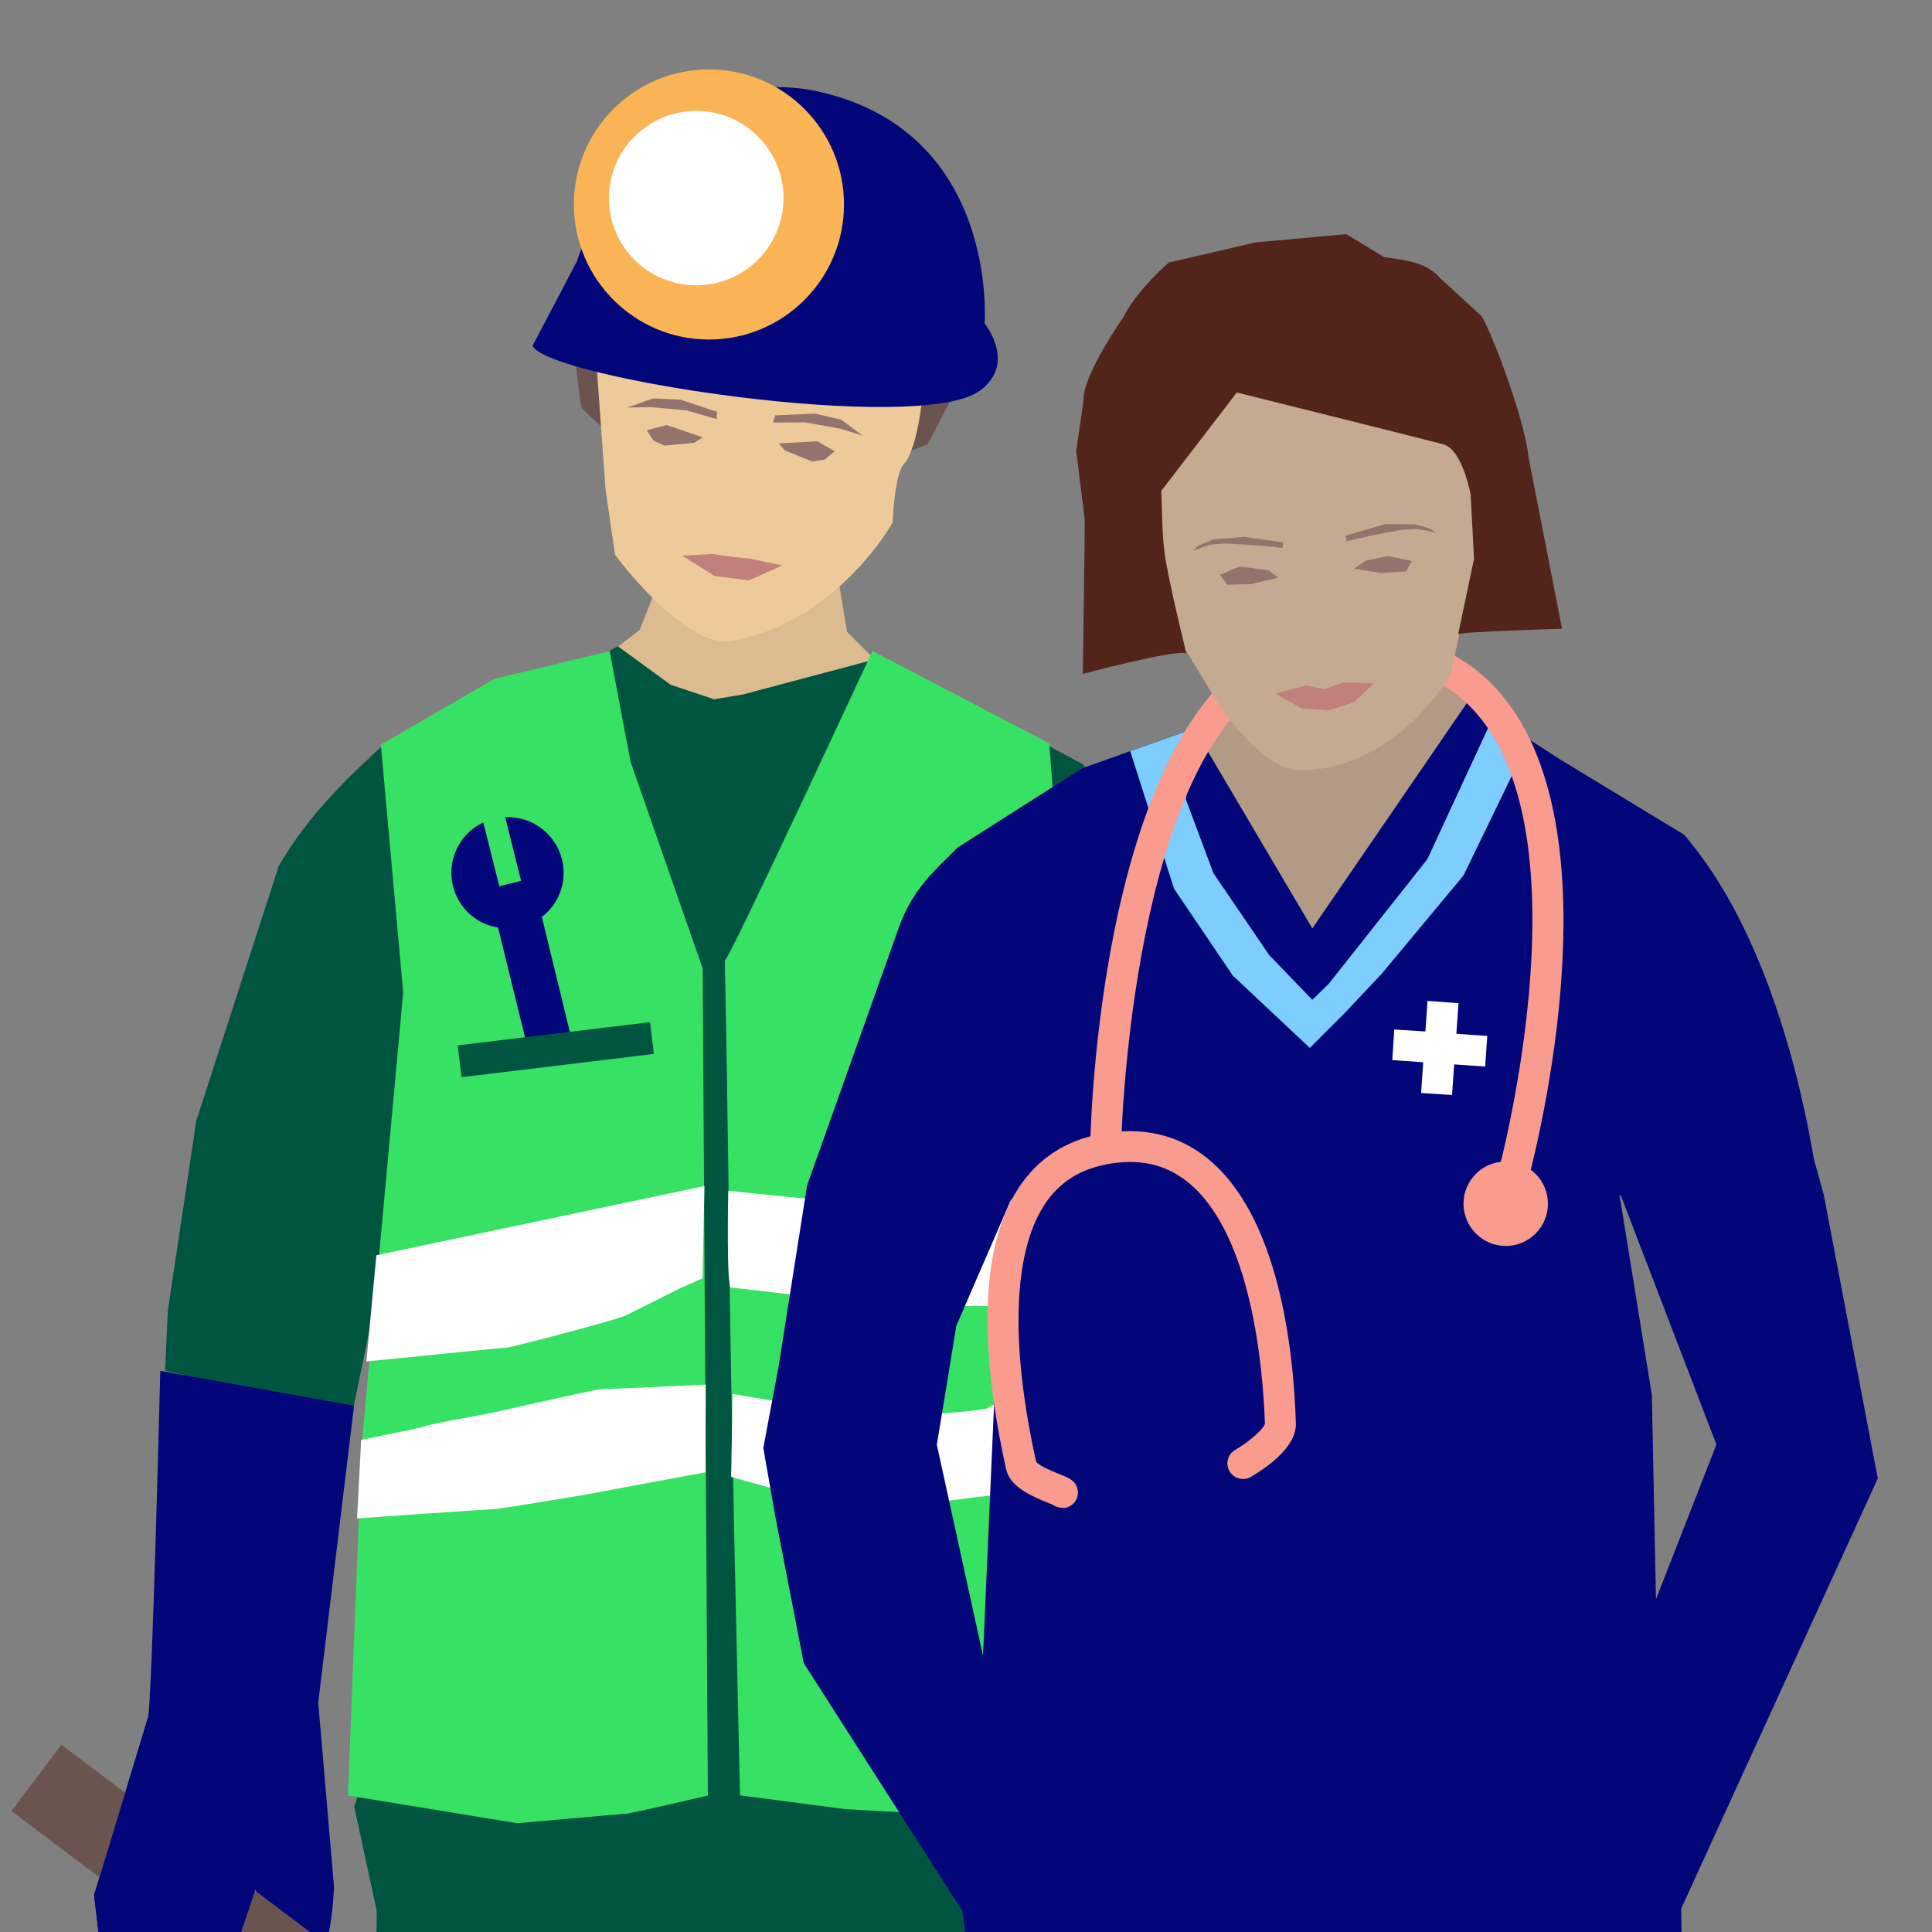
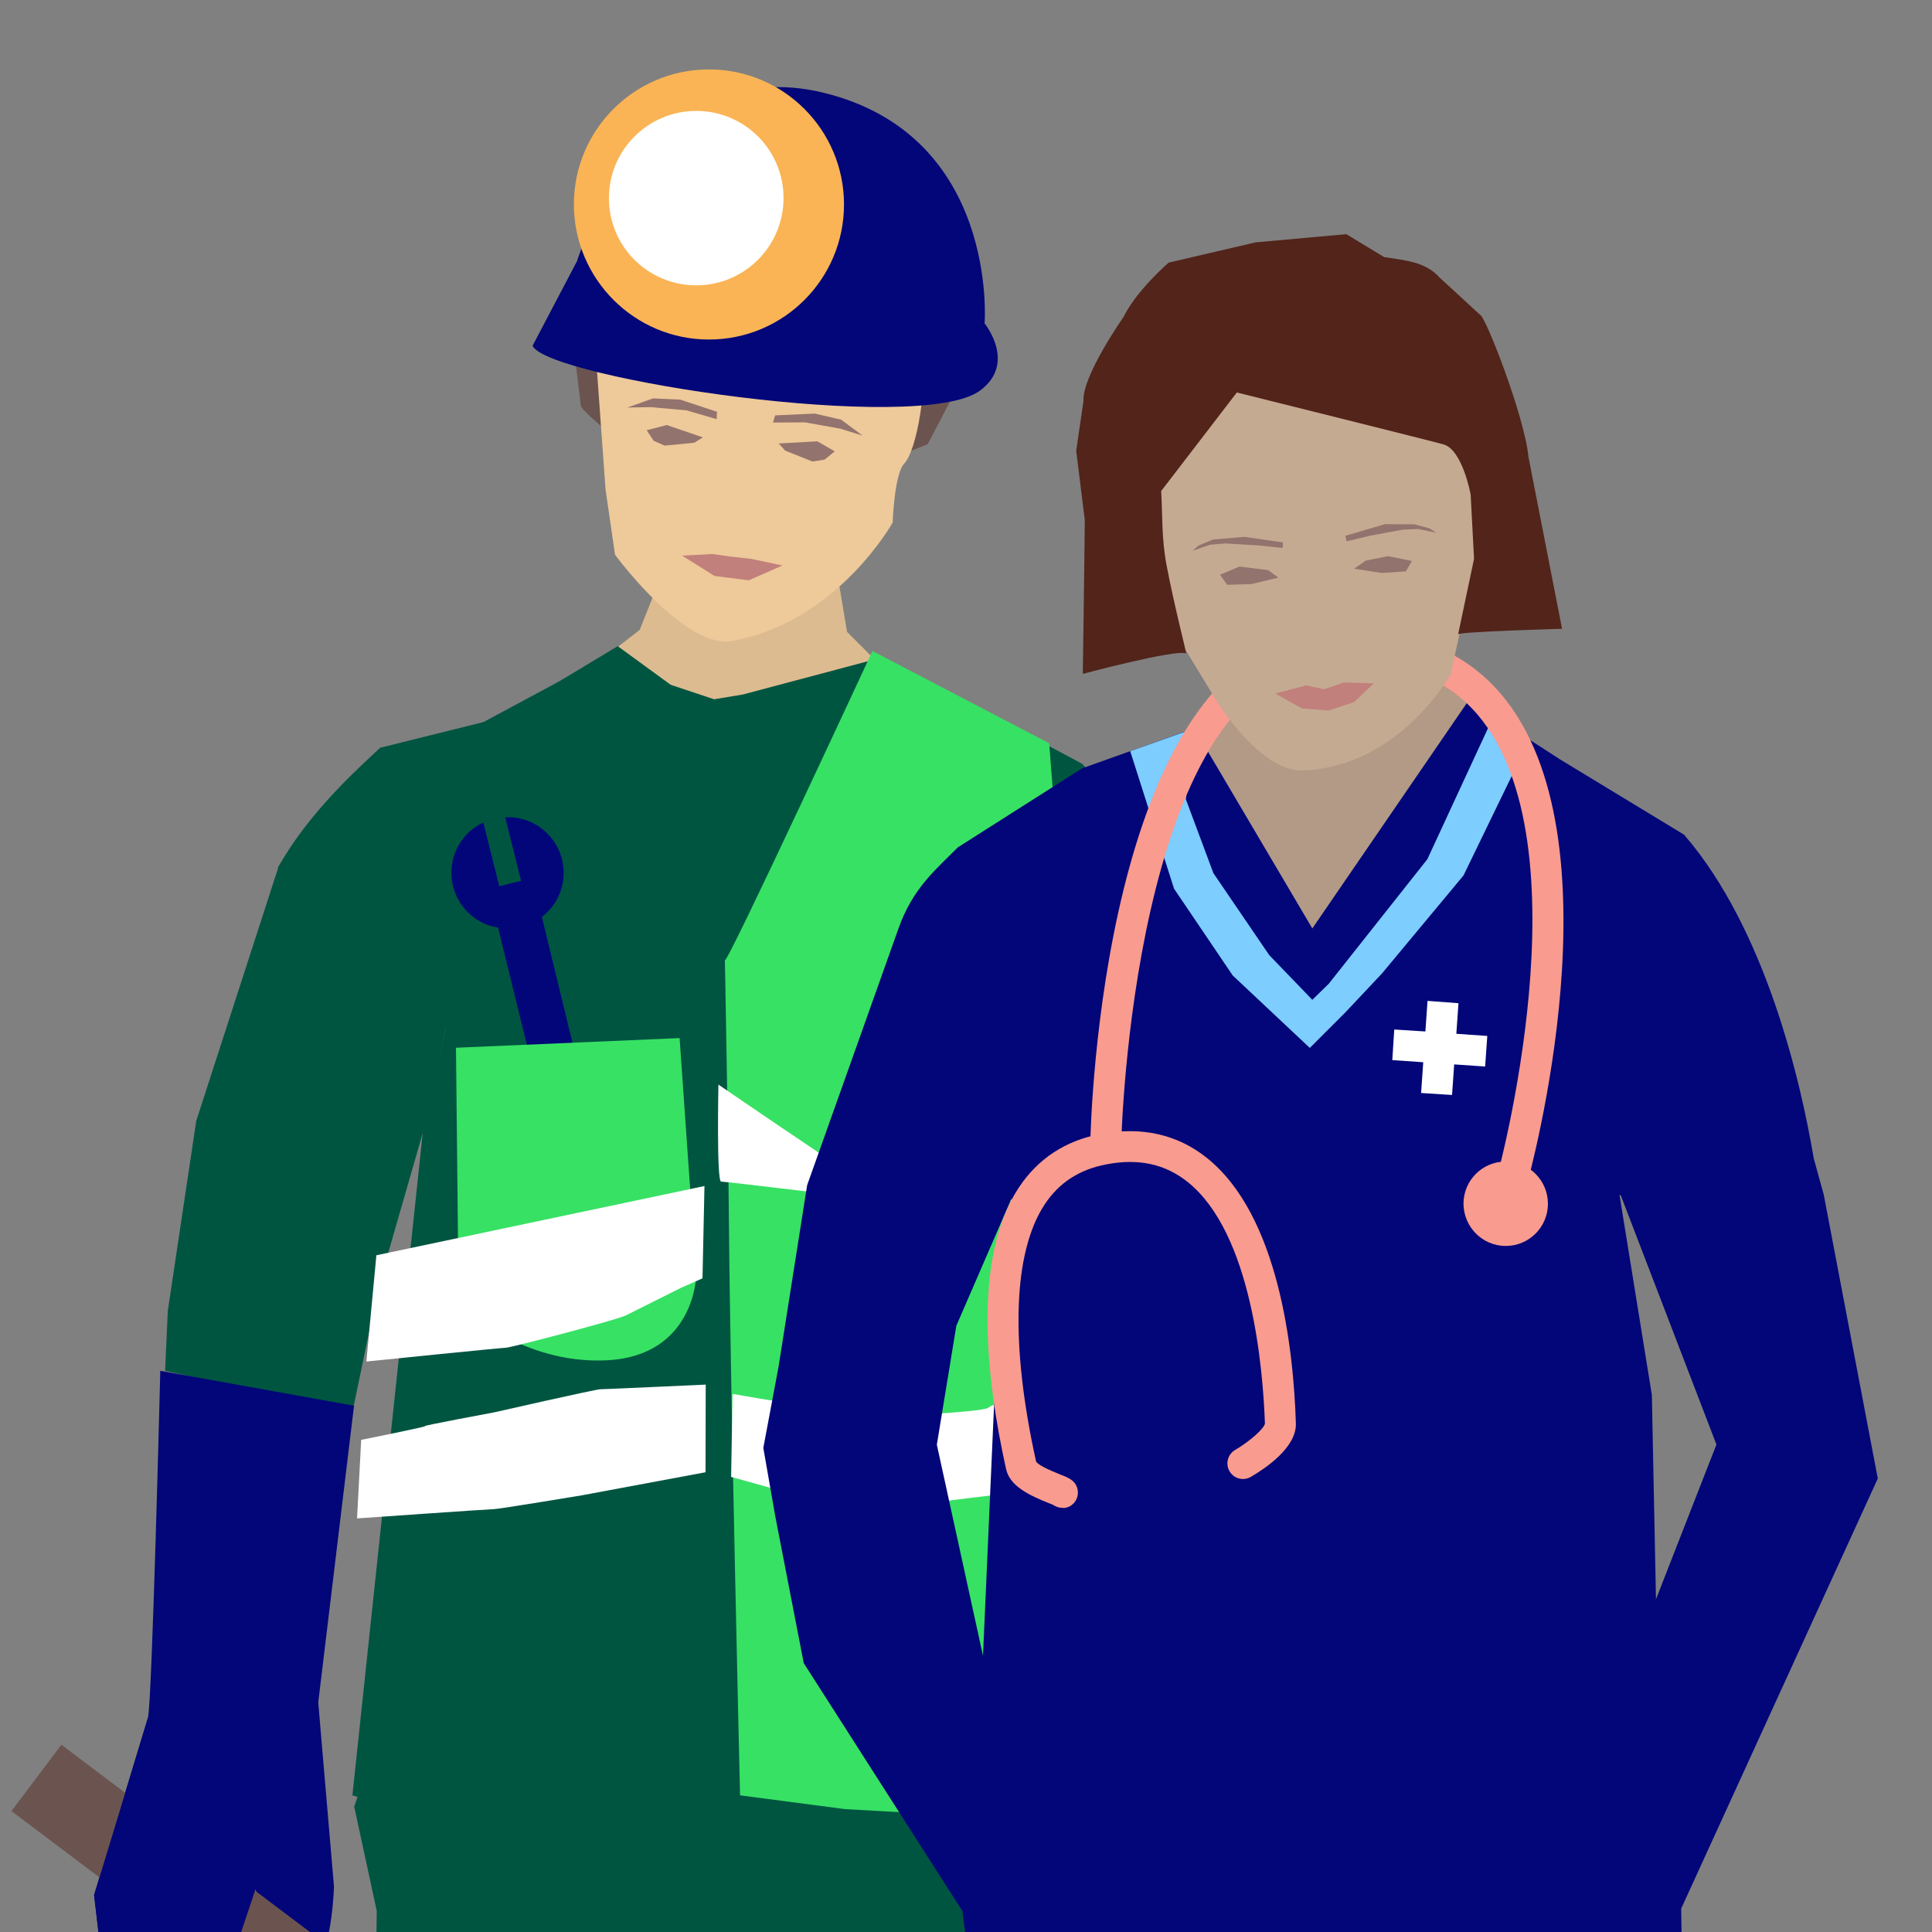
<svg xmlns="http://www.w3.org/2000/svg" version="1.1" id="Lager_1" x="0px" y="0px" viewBox="0 0 1080 1080" style="enable-background:new 0 0 1080 1080;" xml:space="preserve">
  <rect x="0" y="0" width="1080" height="1080" fill="#808080" stroke="none" />
  <style type="text/css">
	.st0{fill:#005541;}
	.st1{fill:#DDBB90;}
	.st2{fill:#6B544F;}
	.st3{fill:#EEC99A;}
	.st4{fill:none;stroke:#7DCDFF;stroke-width:1.9;stroke-miterlimit:10;}
	.st5{fill:#020678;}
	.st6{fill:#37E164;}
	.st7{fill:#FFFFFF;}
	.st8{fill:#FAB455;}
	.st9{fill:#B29A86;}
	.st10{fill:#7DCDFF;}
	.st11{fill:#52241A;}
	.st12{fill:#F99B8F;}
	.st13{fill:#C5AA92;}
	.st14{fill:#93736D;}
	.st15{fill:#C1807B;}
</style>
  <g>
    <g>
      <g>
        <polygon class="st0" points="229.3,918.7 198,1009.9 210.6,1068.2 206.9,1361.3 214.9,1496.5 204.8,1537.6 217.7,1586.6      349.2,1589.2 377.6,1550.5 372.5,1457.7 368,1347.1 395.5,1184 405.5,1487.6 408.7,1556.3 426.6,1594.4 558.2,1586.6 578.8,1535      574.4,1382.1 597.2,1224.3 613.4,997 561.3,885    " />
        <polygon class="st1" points="460,272.4 380.1,268.3 371.1,318.2 357.6,352.1 338.8,366.7 335.2,462.4 368.2,529.4 500.4,380.2      473.5,353.2    " />
        <g>
          <path class="st2" d="M446.9,81.9c0,0,24.6,3,28.8,5.4c4.2,2.4,28.7,20.9,28.7,20.9l8.8,30.3l11.8,45.3l10,33.1l-16.4,31.4      l-37.8,15l-125.2-8.9c0,0-30.4-24.1-30.9-27.5c-3.6-28.7-6.5-56.4-6.5-56.4l19.5-37.1l12.8-23.9l27.8-12.1l27.2-13.8l21.6-2.6      l10.4-0.5L446.9,81.9L446.9,81.9z" />
          <path class="st3" d="M338.5,273.6l5.3,36.5c0,0,39,53.1,65.5,48.2c59-10.7,89.7-66.2,89.7-66.2s0.9-27.2,6.5-33      c13.2-13.7,30.2-142.2-53.2-154.5s-111.9,59.8-111.9,59.8l-7.1,37.2L338.5,273.6z" />
          <path class="st2" d="M484,109.2l24.7,36.4c0,0,12.1,63,4.9,42.1c-4.1-12-16.9,11.9-16.9,11.9l-6.7-65l-6.2,13.9L471,133.8      l-14.6,22.1L440.9,128l-2.9,27l-29-26.2l-0.1,11.5l-9.3-10.6l-21.4,18.8l5-18L352.3,155l13.8-18.8l-23,19.6l12.3-31.1l34.5-23.7      l39-5.8l33.5,5.8L484,109.2z" />
          <path class="st0" d="M704.8,801.8l13.3-74.2l-31-139.3C680.4,551,649.9,474.9,605,427l-67.6-36.1l-27-9.2l-3.3-2.3l-16-10.9      l-0.2-0.4l-75.5,20.1l-16.2,2.7l-24.3-8.1l-29.6-21.6l-67.2,40.5L212.5,418c-12.4,11.7-40,36.1-57.3,67.3l95,90.7l319.9,42.8      l0.6,0.5l-17.8,134L571,936.5l97.7-90.3L704.8,801.8z" />
        </g>
        <polygon class="st0" points="509,379.7 477.5,489.6 400.1,593.2 355.6,533.7 315,379.6 269.4,404.1 251.6,412.4 256.7,540.9      236.5,631.6 197,1003.6 408.6,1068.1 612.4,998.5 568.8,614.4 553.7,559 569.2,416.6 536.1,398    " />
        <polygon class="st0" points="156,483.6 109.7,626.6 93.8,732.8 92.3,766.3 197,789.5 211.6,719.2 239,624 249.6,572.6    " />
        <path class="st4" d="M586.7,919.2" />
        <path class="st4" d="M236.4,919.2" />
        <g>
          <path class="st5" d="M215.1,1578.9l1.6,199.8l-26.6,55.7c-0.4,2.9-20.1,25.2-22.3,37.1c0,0-7.1,30.1,7.3,48      c14.5,17.9,55.6,27.5,55.6,27.5c13.5-1.5,57.6-22.9,62-37.1l19.8-77.1c0.4-1.3,15.4-27.2,15.9-28.5l26.7-224.8L215.1,1578.9z" />
          <path class="st5" d="M560.8,1581.5l-0.8,204.9l26.6,55.7c0.4,2.9,20.1,25.2,22.3,37.1c0,0,7.1,30.1-7.3,48      c-14.5,17.9-55.6,27.5-55.6,27.5c-13.5-1.5-57.6-22.9-62-37.1l-19.8-77.1c-0.4-1.3-15.4-27.2-15.9-28.5l-26.7-224.8      L560.8,1581.5z" />
          <path class="st5" d="M89.6,766.3l108.3,19.5l-20,165.9l8.8,102.9c0,0-1.1,41.3-13.8,49.5c-12.6,8.2-30.1-48-30.1-48l-14,41.8      l-19.5,33.1l-49.3-8.6l-7.4-63.1c0,0,27.8-91.3,30.1-99.1C85,952.4,89.6,766.3,89.6,766.3" />
        </g>
        <rect x="87.4" y="948.5" transform="matrix(0.602 -0.799 0.799 0.602 -804.085 511.229)" class="st2" width="46.4" height="227" />
        <polyline class="st6" points="231.7,1087.8 286,1128.7 220.4,1215.8 167.4,1226.6 166.1,1174.9    " />
        <g>
          <path class="st5" d="M142.8,1056.2l-14,41.8l-19.5,33.1l-49.3-8.6l-7.4-63.1c0,0,27.8-91.3,30.1-99.1" />
        </g>
        <polygon class="st0" points="599.5,928.8 687.2,825.6 563.4,774    " />
        <g>
          <path class="st6" d="M585.8,668.3l7.7-162.5l-7-90.3l-98.8-51.6c0,0-82.5,178-82.5,172.8c0-2,1.8,93.5,2.3,149.6      c0.7,86.2,6.2,317.3,6.2,317.3l58.6,7.7l92.9,5.2L615,1001L585.8,668.3z" />
-           <path class="st7" d="M503.3,673.4l83.3-2.6l5.5,59.3h-93.9c-2.6,0-87.1-10.3-89.6-10.3c-2.6,0-1.5-54.2-1.5-54.2      S503.3,676,503.3,673.4" />
+           <path class="st7" d="M503.3,673.4l83.3-2.6h-93.9c-2.6,0-87.1-10.3-89.6-10.3c-2.6,0-1.5-54.2-1.5-54.2      S503.3,676,503.3,673.4" />
          <path class="st7" d="M409.5,779.2c0,0,29.6,5.2,32.1,5.2c2.6,0,49,7.7,49,7.7s59.3-2.6,61.9-5.2c2.6-2.6,43.1-15.5,43.1-15.5      l5.9,54.2c0,0-43.9,10.3-46.4,10.3c-2.6,0-61.9,7.7-61.9,7.7l-56.8-10.3l-27.7-7.7L409.5,779.2z" />
-           <path class="st6" d="M212.9,416.3l12.5,138.5l-23.2,252.8l-7.7,196.1l94.7,15.5c0,0,57.5-5.2,60.1-5.2s46.4-10.3,46.4-10.3      l-2.9-462.3l-40.3-115.5L340.8,364l-64.5,15.5L212.9,416.3z" />
          <path class="st7" d="M394.5,774c0,0-56.3,2.6-58.9,2.6s-59.3,12.9-59.3,12.9s-41.3,7.7-38.7,7.7s-35.7,7.7-35.7,7.7l-2.3,43.9      c0,0,74.1-5.2,76.6-5.2c2.6,0,49-7.7,49-7.7l69.2-12.9L394.5,774L394.5,774z" />
          <path class="st5" d="M322.7,145.7c0-2.6,42-117.1,137.5-93.9c98.3,23.9,90.2,129,90.2,129s18.1,22.2-2.5,37.5      c-33.6,25-241.9-6.8-250.2-25L322.7,145.7z" />
          <path class="st8" d="M396.3,189.8c41.7,0,75.5-33.8,75.5-75.5S438,38.8,396.3,38.8s-75.5,33.8-75.5,75.5      C320.9,156,354.7,189.8,396.3,189.8" />
          <path class="st7" d="M389.2,159.5c26.9,0,48.8-21.8,48.8-48.8S416.1,62,389.2,62s-48.8,21.8-48.8,48.8S362.3,159.5,389.2,159.5" />
        </g>
      </g>
      <path class="st5" d="M337.9,656.3l-24.1,6.1l-35.4-143.9c-3.7-0.6-7.5-1.8-10.9-3.9c-14.8-8.9-19.6-28-10.7-42.8    c3.3-5.5,7.9-9.5,13.4-12l8.9,35.6l12.2-3l-8.9-35.6c6-0.2,12,1.1,17.5,4.4c14.8,8.9,19.6,28,10.7,42.8c-2,3.4-4.8,6.3-7.7,8.6    L337.9,656.3z" />
      <path class="st6" d="M254.9,585.7l1.5,143.5c0,0,34.3,33.8,83.1,31.2s49.7-47.3,49.7-47.3l-9.3-132.8" />
      <path class="st7" d="M204.8,761.1c0,0,75.5-7.7,78-7.7s61.9-15.5,67.1-18.1s31-15.5,31-15.5l11.8-5.2l1.1-51.6l-183.4,38.7" />
    </g>
-     <rect x="256.3" y="577.8" transform="matrix(0.993 -0.12 0.12 0.993 -68.002 41.38)" class="st0" width="108.3" height="17.9" />
  </g>
  <g>
    <g>
      <polygon class="st9" points="842.1,404.1 793.6,372.9 776.5,325 685.4,357.7 695,399.4 651.4,414.8 643.4,453.7 643.4,550.9     681.2,628.8 849.8,481.2   " />
      <rect x="575.7" y="1885.3" class="st10" width="77.8" height="77.8" />
      <g>
        <path class="st11" d="M852.8,1844.9c2.6,27.9,17.7,92.8,17.7,92.8l8.1,58.9c0,2.2-0.3,4.3,0,13.2l-19.2,38     c-4.8,7.9-19.8,16.9-34.6,13.2c-10.7-2.6-44.8-37.3-46.7-48.1l-4.3-48.3c-0.2-1-0.4-2-0.7-3l-1.9-97.2     C793.7,1863.5,852.2,1838.3,852.8,1844.9" />
        <path class="st11" d="M585.6,1888.8l-48.9,47.5l-54,23.1l-27.1,20.3c0,0-12.3,43.1-2.2,56.9l31.6-2.7l59.7-14.6l92.4-18.2l20.9-8     l15.4-31.2l-4.5-48.2c0,0,2.6-50.8-6.3-54.4l-57.1-3.6L585.6,1888.8z" />
      </g>
      <polygon class="st10" points="557.5,1058.7 543.5,1151 521.3,1456.4 538,1572.8 549,1767 562.9,1911.2 669.8,1906.3 700.8,1745.5     687.7,1450.9 732.1,1262.3 763.1,1556.2 759.8,1694.9 765.4,1911.2 870.8,1922.3 910.4,1650.6 920.7,1534 917.3,1317.4     933.9,1079.6 909.6,1057.1   " />
      <g>
        <path class="st5" d="M1049.7,826.5l-30.2-158.6l-5.6-20.3c-7-41.6-26.4-127.7-72.5-181l-69.5-42.2L821,391.5L733.6,519l-66-111.8     v-0.1l-62.7,22.4l-69.5,44.2c-12.2,12.4-25.2,22.7-33.2,45.5l-51,143.3l-16,101.6l-8.5,45.3l6.7,38.3l15.9,82l88.7,138.6     c0,0,7.7,58.4,6.5,59.7c61.2,0,168.3,31.8,260.4,31.8c69.2,0,135.7-31.8,135.7-31.8l-0.8-61.1L1049.7,826.5z M557.4,746.6     l-7.9,179l-25.8-118l10.9-66.5l30.9-71.3L557.4,746.6z M906.1,668.4l53.4,139.1L925.7,894l0,0l0,0l-2.3-114.2l-18.1-111.9     L906.1,668.4z" />
      </g>
      <polygon class="st7" points="796.8,576.6 798,559.5 815.3,560.8 814.1,577.9 831.4,579.1 830.2,596.2 812.9,595 811.7,612.1     794.4,611 795.6,593.8 778.3,592.6 779.4,575.5   " />
    </g>
    <polygon class="st10" points="797.9,480.3 742.8,549.9 733.6,558.9 709.5,533.9 678.3,488.1 662.9,446.8 667.6,407.2 631.8,419.9    656.3,496.8 689.1,545.3 732.2,585.8 752,566 772.6,544.1 818.1,489.4 855.1,413.1 834.1,402.1  " />
    <path class="st12" d="M593.8,842.9c-1.9,0-3.7-0.7-5.2-1.7c-0.6-0.3-1.3-0.6-2.2-0.9c-11-4.4-21.9-9.5-24-19.1   c-11.1-50-18.9-118,7.1-157.3c10.7-16.2,26.1-26.3,45.7-30c23-4.3,43.1,0.2,59.6,13.5c40,32.1,48.3,106.6,49.6,148.2   c0.5,13.7-17.5,25.5-25.2,30c-4.1,2.4-9.5,1-11.9-3.2c-2.4-4.1-1-9.5,3.2-11.9c8-4.7,16.1-11.8,16.6-14.7   c-1.1-30.8-7.3-106.2-43.1-135c-12.6-10.1-27.5-13.4-45.6-9.9c-15.1,2.9-26.4,10.2-34.5,22.5c-17.6,26.8-19.3,77.8-4.7,143.7   c1.2,1.7,5.8,4.1,13.6,7.2c4.7,1.8,9.1,3.6,9.7,9.2c0.5,4.8-3,9-7.7,9.5C594.4,842.9,594.1,842.9,593.8,842.9z M585.2,835.1   c0.1,0.5,0.1,0.9,0.2,1.2C585.3,836,585.2,835.6,585.2,835.1z M585.2,835.1L585.2,835.1L585.2,835.1z M585.2,835.1L585.2,835.1   L585.2,835.1z M585.2,835L585.2,835L585.2,835z M579.1,816.8L579.1,816.8L579.1,816.8z" />
    <path class="st12" d="M853.2,663.6l-16.6-4.7c0.5-1.8,51.2-186.8-10.7-259.5c-19.4-22.7-48.7-32.2-87.2-27.9   c-105.4,11.8-111.9,264.8-111.9,267.3l-17.3-0.4c0.2-11.1,7-270.7,127.3-284.2c44.5-5,79,6.4,102.3,33.8   C906.9,468,855.4,655.6,853.2,663.6z" />
    <path class="st12" d="M841.7,696.5c13,0,23.6-10.5,23.6-23.6c0-13-10.5-23.6-23.6-23.6c-13,0-23.6,10.5-23.6,23.6   C818.2,685.9,828.7,696.5,841.7,696.5" />
    <path class="st13" d="M760.5,151.7c-77.6-9.9-115,68.9-115,68.9l5.4,120.4l3.2,8.1l27,44.4c0,0,24.1,38,47,37.2   c54.3-2,82.8-53.7,82.8-53.7l29.4-133.5C840.3,243.6,838.1,161.6,760.5,151.7" />
    <path class="st11" d="M827.4,176L827.4,176l-22.5-20.7c-8-9-19.2-9.7-31.2-11.6l-21.1-12.8l-50.8,4.6l-48.5,11.3   c0,0-18,15.5-25.3,30.5c0,0-23.1,32.9-22.3,46.7l-4.1,28l4.8,38.6c0.1,1.9-1.1,86.1-1.1,86.1s52-13.9,57.7-11.4   c0.5,0.1-6.2-24.8-10.9-49.4c-2.9-15.4-2.2-29-3-41.4l42.3-55.1c0,0,112.8,28.1,115.8,29.1c10.4,3.3,14.9,27.9,14.9,27.9l1.9,36   l-8.9,42.2c0.5-1.5,58.1-3.1,58.1-3.1l-18.8-96.2C852.3,233,830.4,176.8,827.4,176" />
  </g>
  <g>
    <g>
      <polygon class="st14" points="350.7,227.8 365.1,222.7 380.3,223.4 400.8,230.2 400.6,234.3 383.8,229.4 364,227.6   " />
      <polygon class="st14" points="482.2,243.5 470.2,234.6 455.5,231.2 433.3,232.2 432.1,236.2 450,236.1 469.6,239.6   " />
      <polygon class="st14" points="361.5,240.5 365.4,246.4 371.5,249.1 388.1,247.5 392.9,244.5 372.7,237.6   " />
      <polygon class="st14" points="466.6,252.3 461,256.9 454.2,258 438.9,251.9 435.3,247.9 456.9,246.7   " />
    </g>
    <polygon class="st15" points="381.3,310.6 398.2,309.7 408.9,311.2 419.8,312.4 437.4,316.1 418.6,324.4 399.5,322  " />
  </g>
  <g>
    <polygon class="st15" points="712.9,387.7 730.2,383.1 740.2,385.3 751.1,381.5 768,382 756.9,392.5 742.7,397.2 727.7,396  " />
    <g>
      <polygon class="st14" points="717.2,303.2 717,306.3 703.5,304.9 685.1,303.8 676.4,304.5 666.7,307.9 669.9,305 678,301.6     695.5,300.1   " />
      <polygon class="st14" points="752.1,299.5 752.7,302.6 765.8,299.5 784,296.1 792.7,295.7 802.8,297.8 799.2,295.4 790.7,293.1     774.2,293   " />
      <polygon class="st14" points="714.6,322.9 699.5,326.5 686,326.9 682,321.3 692.9,316.7 708.9,318.7   " />
      <polygon class="st14" points="757,317.9 772.2,320.3 785.9,319.4 789.3,313.6 776,310.9 763.4,313.4   " />
    </g>
  </g>
</svg>